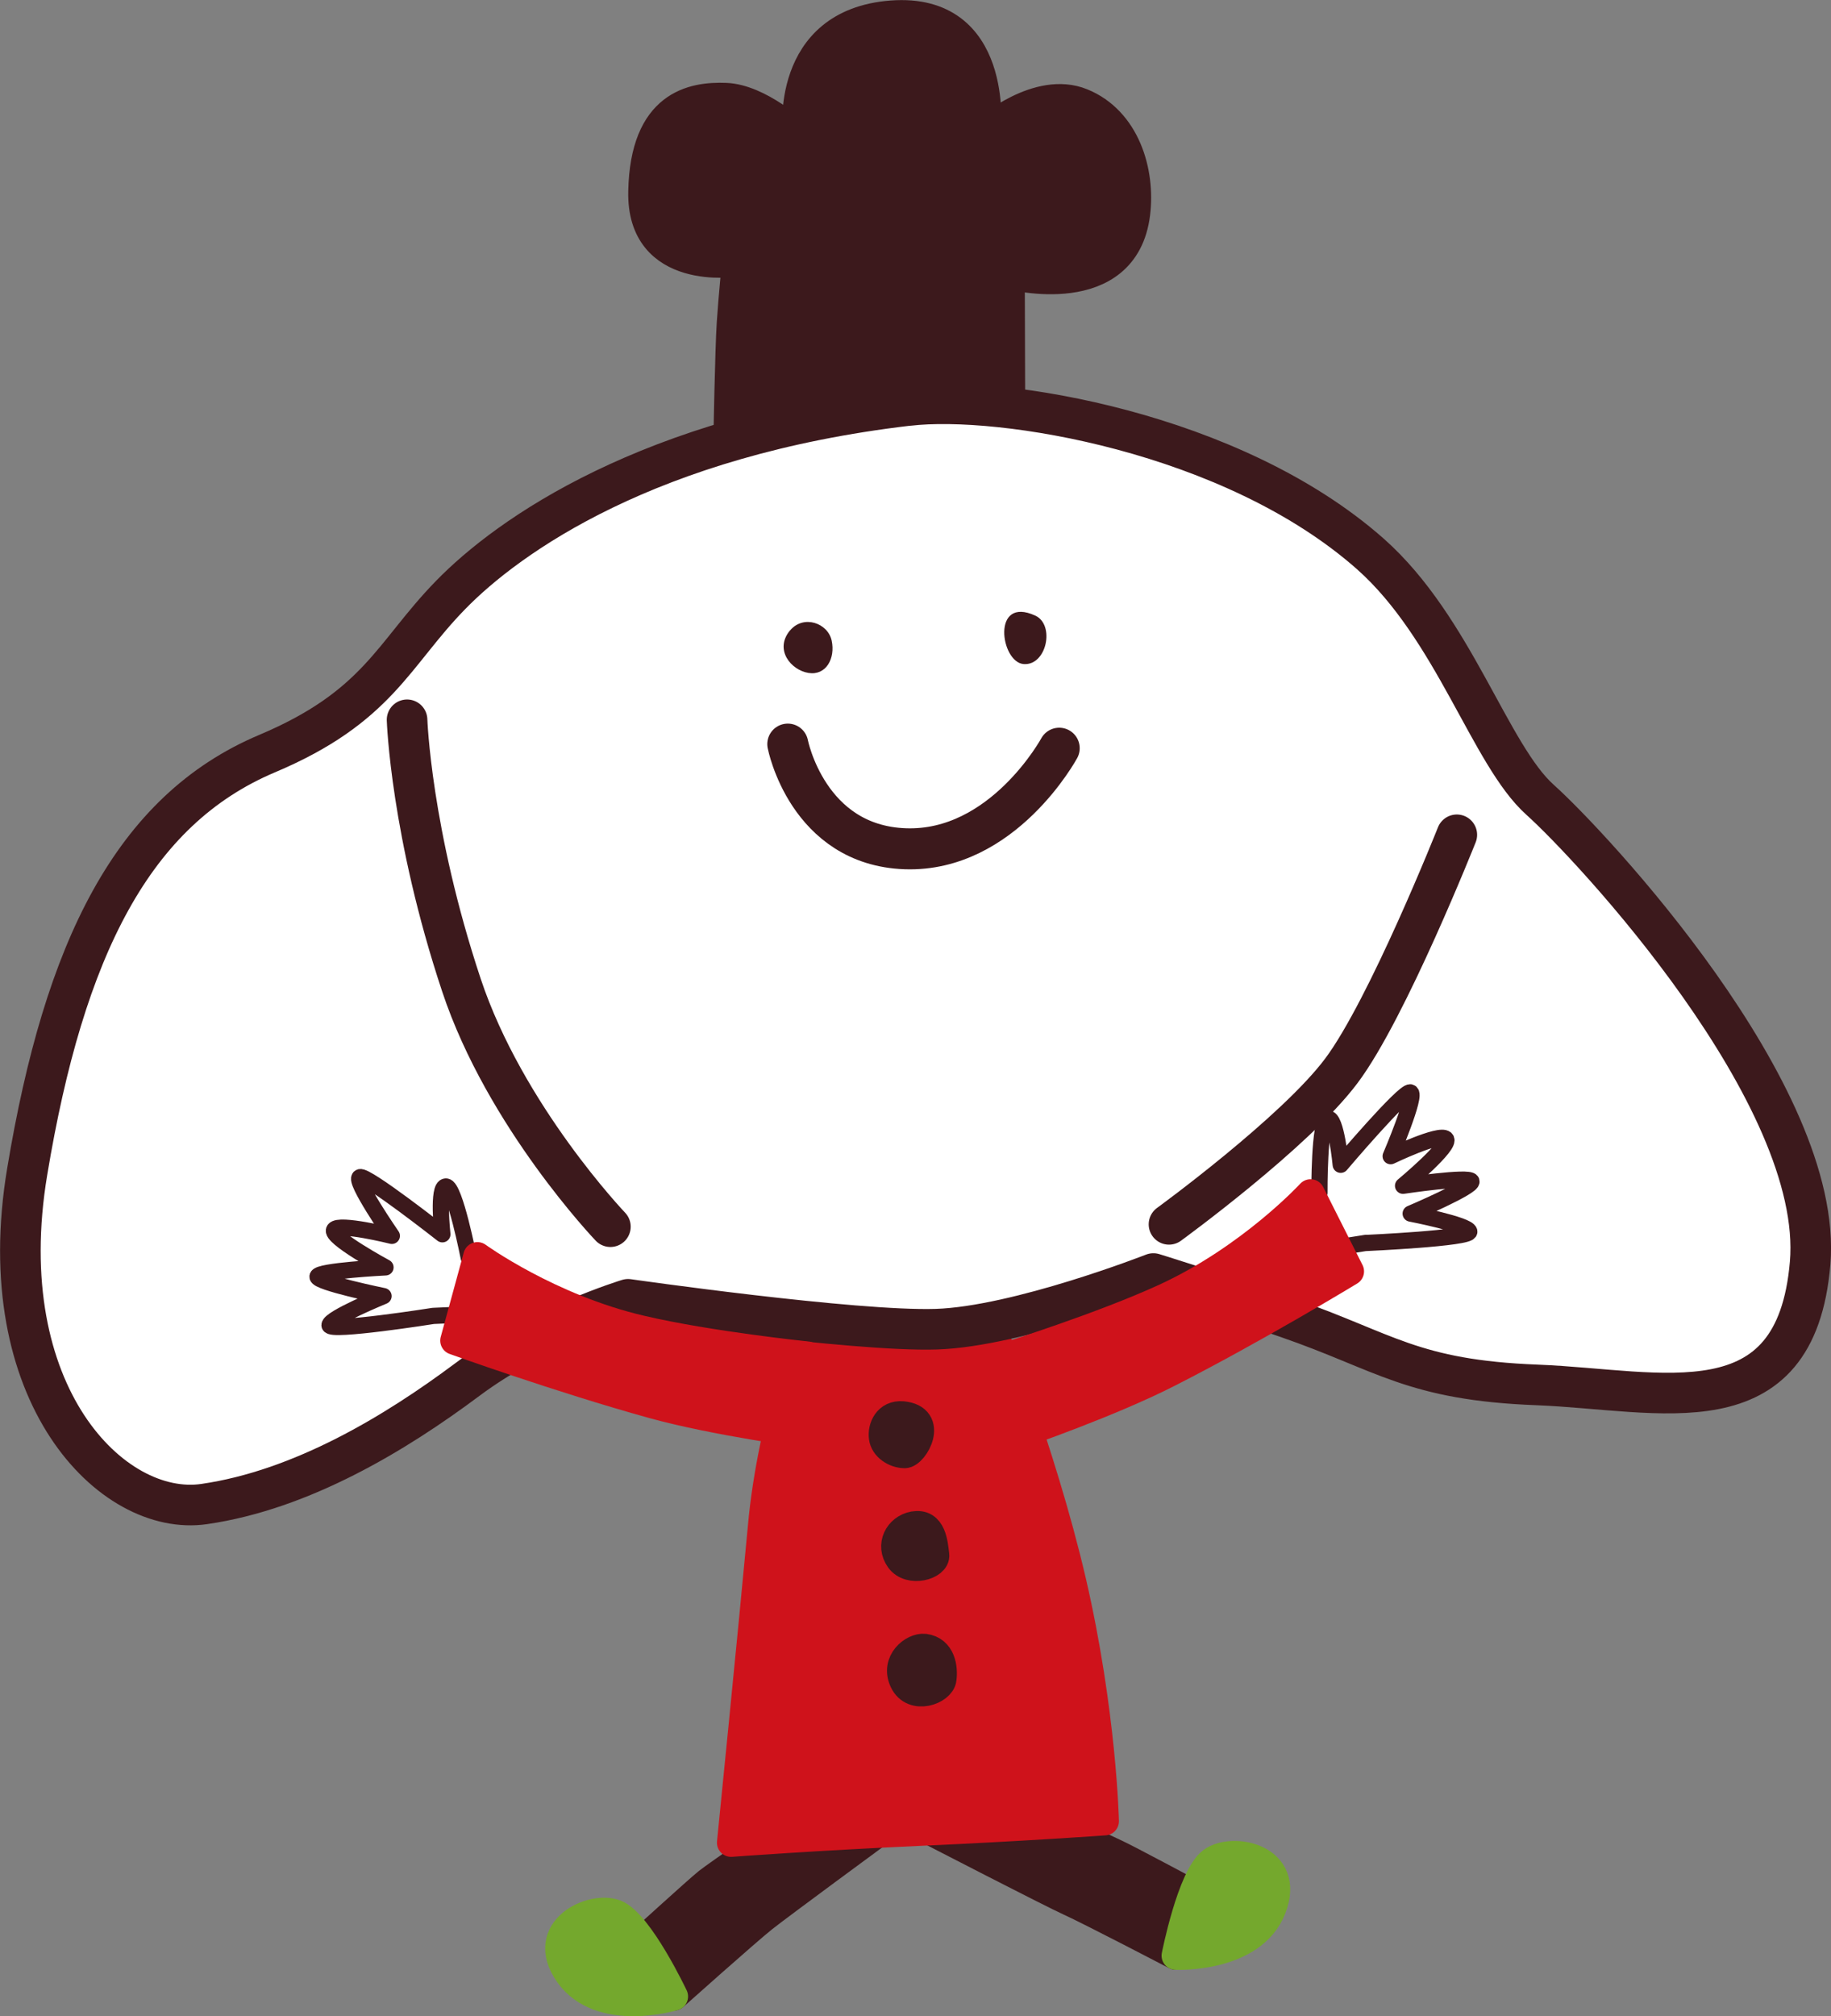
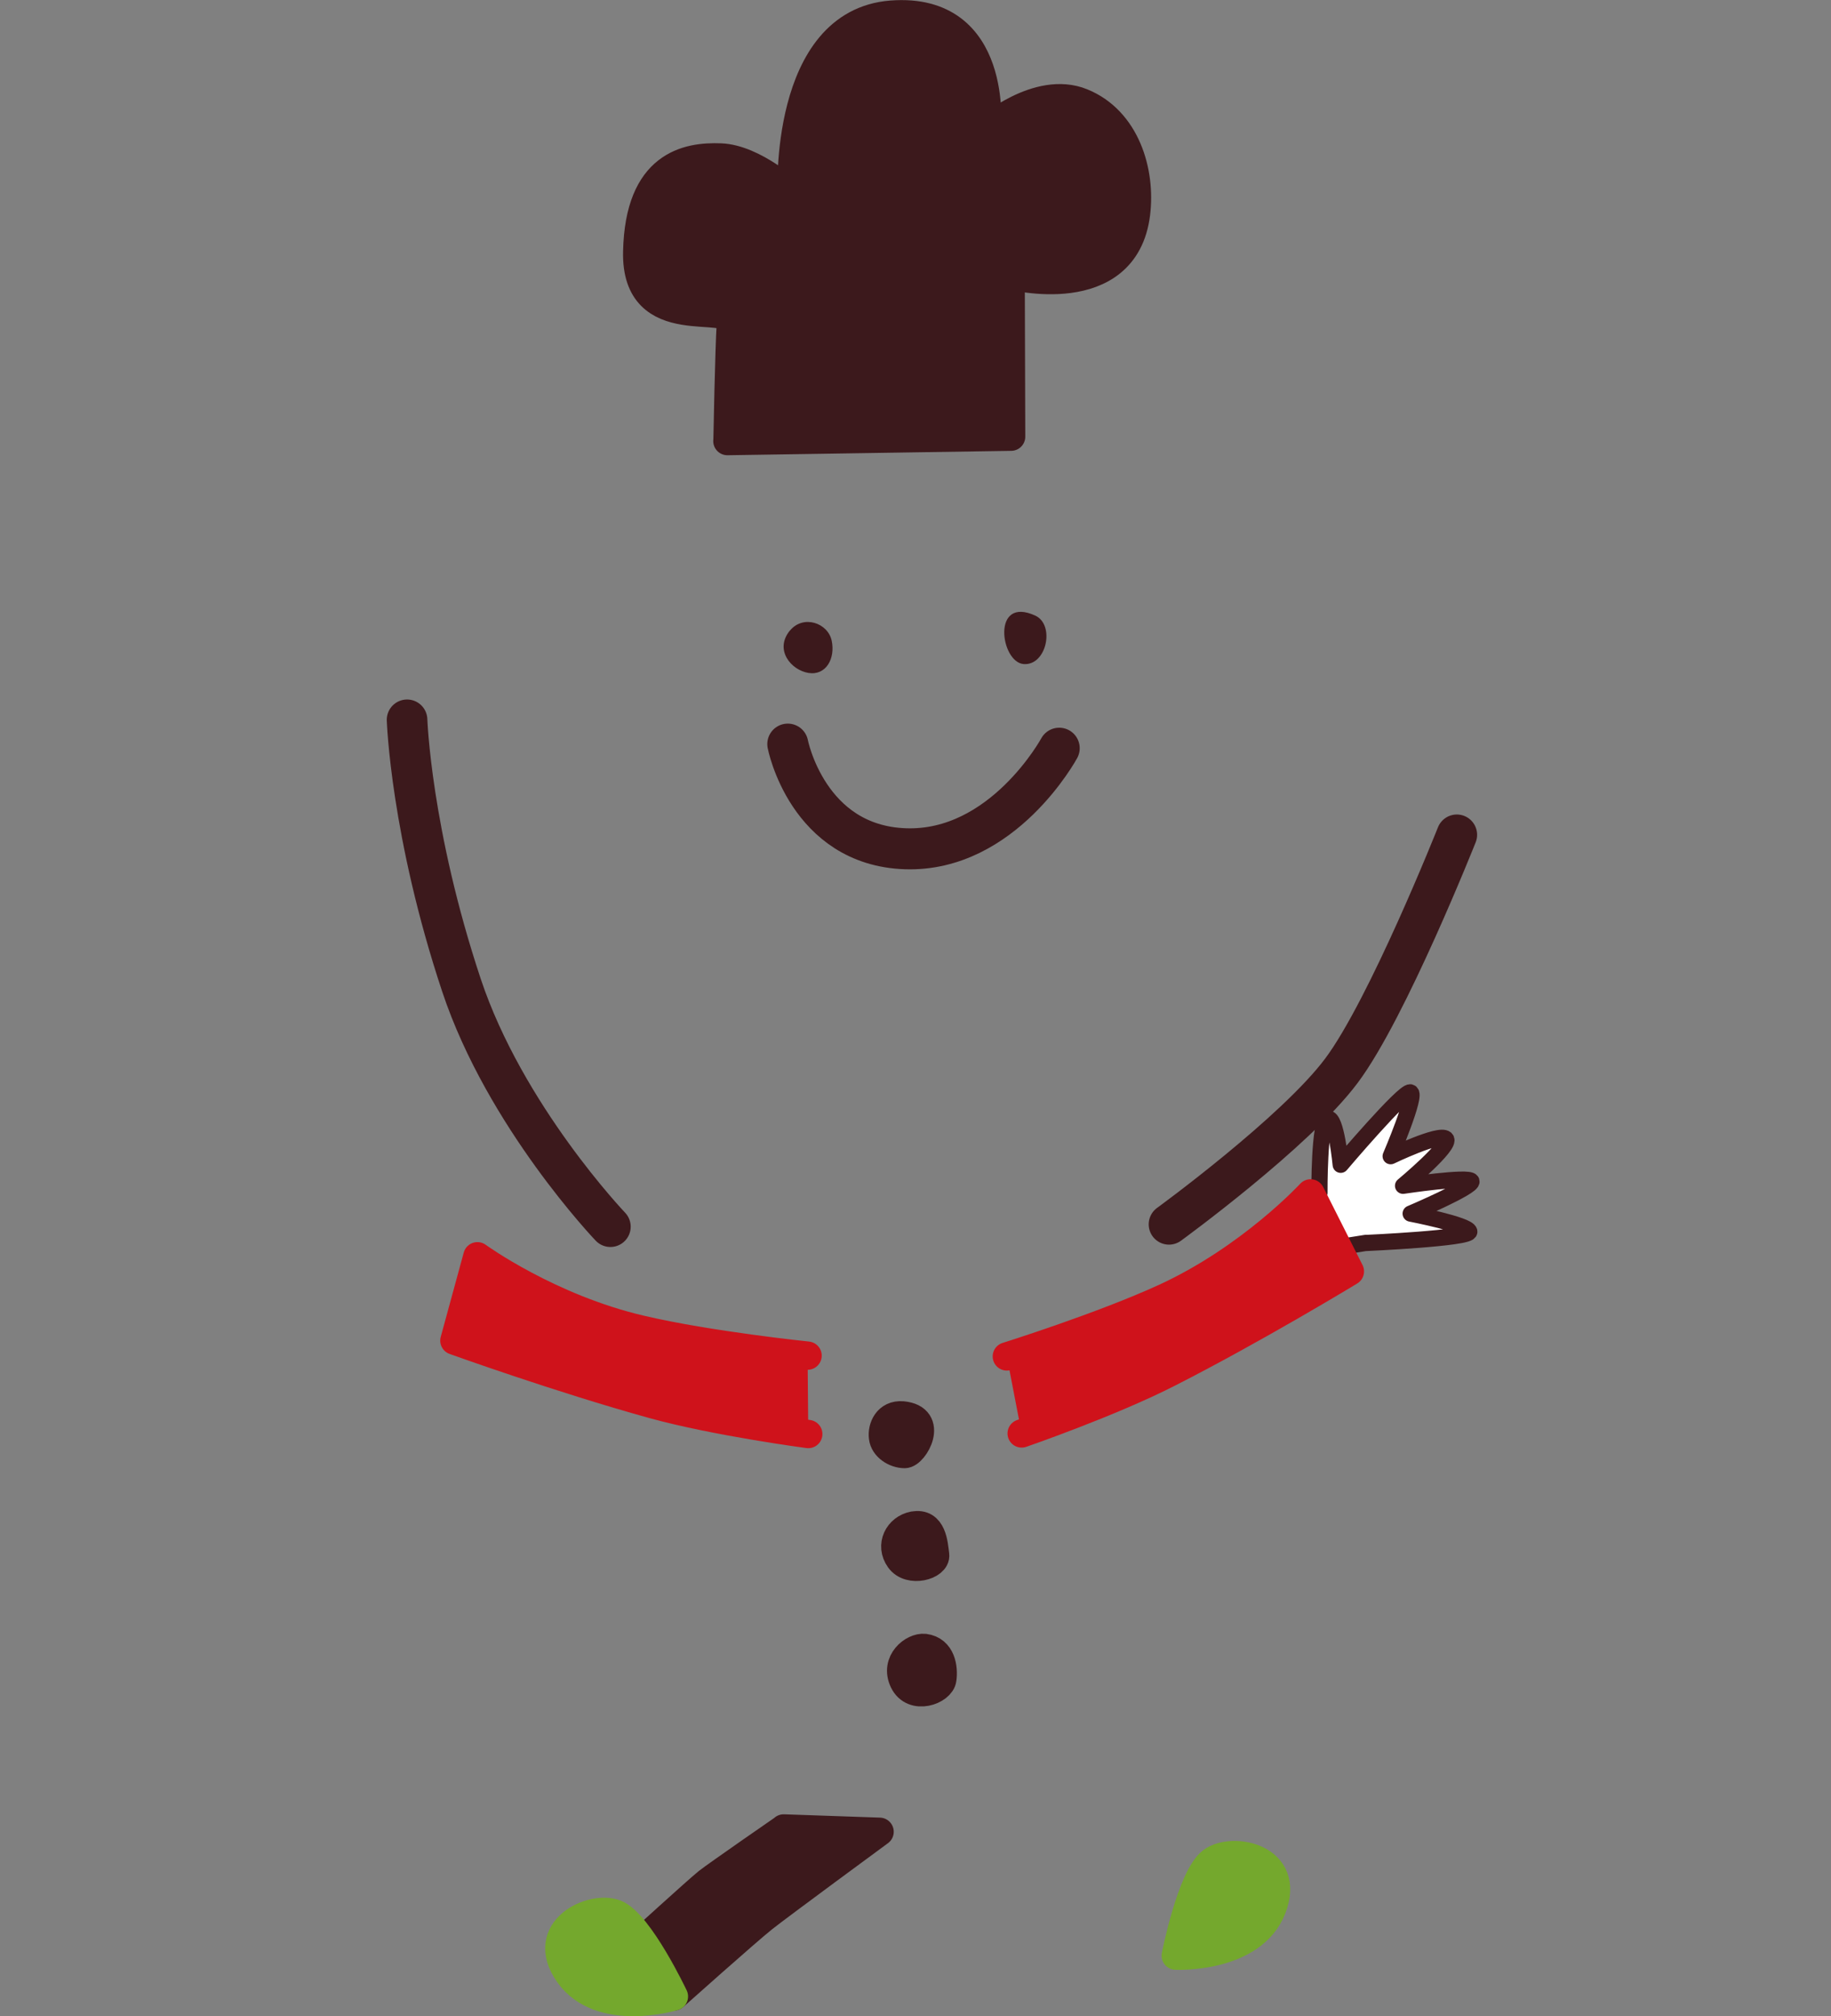
<svg xmlns="http://www.w3.org/2000/svg" id="_レイヤー_2" viewBox="0 0 187.66 206.52">
  <rect x="0" y="0" width="187.66" height="206.52" fill="#808080" stroke="none" />
  <defs>
    <style>.cls-1{fill:#74a82d;stroke:#74a82d}.cls-1,.cls-2,.cls-3,.cls-7{stroke-linejoin:round;stroke-linecap:round}.cls-1,.cls-2,.cls-7{stroke-width:2.9px}.cls-2{fill:#cf121b;stroke:#cf121b}.cls-3{stroke-width:1.66px}.cls-3,.cls-7{stroke:#3c191c}.cls-3{fill:#fff}.cls-7{fill:#3c191c}</style>
  </defs>
  <g id="moji_etc">
-     <path d="M74.56 45.17s.18-9.61.35-12.08c.16-2.48.53-6.19.53-6.19s-9.82 1.55-9.6-7.32c.19-8.88 5.11-9.78 8.56-9.64 3.45.14 7.27 3.72 7.27 3.72S80.31 2.35 91.37 1.5c11.07-.84 9.76 11.77 9.76 11.77s5.25-4.61 9.75-2.78c4.5 1.82 6.09 7.07 5.55 11.4-1.17 9.39-12.85 6.32-12.85 6.32l.05 16.52-29.08.45Z" style="fill:#3c191c;stroke:#3c191c;stroke-width:2.9px;stroke-linejoin:round" />
-     <path class="cls-7" d="M104.98 185.31s8.11 3.97 9.28 4.49c1.18.53 8.62 4.52 8.62 4.52l-2.38 6s-8.89-4.63-10.85-5.51c-1.96-.89-14.23-7.22-14.23-7.22l9.56-2.27Z" />
+     <path d="M74.56 45.17s.18-9.61.35-12.08s-9.82 1.55-9.6-7.32c.19-8.88 5.11-9.78 8.56-9.64 3.45.14 7.27 3.72 7.27 3.72S80.31 2.35 91.37 1.5c11.07-.84 9.76 11.77 9.76 11.77s5.25-4.61 9.75-2.78c4.5 1.82 6.09 7.07 5.55 11.4-1.17 9.39-12.85 6.32-12.85 6.32l.05 16.52-29.08.45Z" style="fill:#3c191c;stroke:#3c191c;stroke-width:2.9px;stroke-linejoin:round" />
    <path class="cls-1" d="M124.21 190.66c2.12-1.56 8.19-.39 6.17 4.81-2.04 5.22-9.88 4.85-9.88 4.85s1.59-8.09 3.71-9.66Z" />
    <path class="cls-7" d="M80.33 187.3s-6.79 4.69-7.8 5.48c-1.01.81-7.24 6.48-7.24 6.48l3.77 5.24s7.48-6.67 9.16-8.01c1.69-1.34 11.93-8.86 11.93-8.86l-9.83-.34Z" />
    <path class="cls-1" d="M63.11 196.04c-2.44-.98-8.05 1.63-4.8 6.18 3.25 4.56 10.76 2.28 10.76 2.28s-3.53-7.45-5.96-8.46Z" />
-     <path class="cls-2" d="M101.09 134.49s5.65 14.03 8.78 27.49c3.12 13.48 3.36 24.57 3.36 24.57s-8.31.6-19.08 1.08c-10.31.46-19.22 1.12-19.22 1.12s2.19-21.81 3.18-32.48c.96-10.66 5.06-21.87 5.06-21.87l17.93.08Z" />
    <path class="cls-7" d="M92.5 144.98c-1.56-.13-2.13 1.27-2 2.25.11.99 1.21 1.7 2.21 1.71.99.02 3.1-3.66-.22-3.96Zm1.13 11.28c-1.56.3-2.46 2.01-1.43 3.45 1.03 1.44 3.79.66 3.64-.44-.14-1.12-.27-3.39-2.21-3Zm1.13 12.54c-1.15-.13-3.11 1.4-2.14 3.42.97 2.01 3.83.94 3.96-.23.16-1.14-.09-2.97-1.82-3.19Z" />
-     <path d="M93.11 41.54c9.46-1.11 33.2 2.7 47.35 15.21 8.55 7.58 12.25 20.6 17.4 25.19 5.12 4.59 29.13 30.19 27.66 47.46-1.48 17.26-15.24 12.96-27.96 12.46-12.83-.49-15.57-3.4-25.61-6.87-8.58-2.97-13.74-4.54-13.74-4.54s-13.86 5.43-22.25 5.7c-8.37.27-31.59-3.06-31.59-3.06s-9.21 2.79-16.5 8.24c-7.29 5.44-16.91 11.28-26.94 12.73-9.45 1.38-21.95-11.28-18.14-34.06C6.58 97.21 13.6 83.01 27.36 77.2c11.41-4.81 12.89-10.17 18.81-16.24 5.92-6.08 20.32-16.31 46.95-19.43Z" style="stroke-width:4.16px;fill:#fff;stroke:#3c191c;stroke-linejoin:round" />
    <path d="M80.98 64.57c1.37-1.63 3.87-.76 4.26 1.05.39 1.83-.58 3.6-2.38 3.31-1.79-.29-3.53-2.38-1.89-4.36Zm25.13-1.51c2.04.94 1.16 5.15-1.2 4.96-2.38-.19-3.31-7.03 1.2-4.96Z" style="fill:#3c191c" />
    <path d="M80.74 76.22s2.01 10.37 12.05 10.72c10.01.34 15.77-10.3 15.77-10.3" style="stroke-width:4.2px;fill:none;stroke:#3c191c;stroke-linecap:round;stroke-linejoin:round" />
    <path d="M62.56 125.65s-10.8-11.3-15.27-24.75c-5.19-15.61-5.57-27.17-5.57-27.17m78.09 51.68s12.94-9.41 17.67-15.73c4.74-6.32 11.83-24.17 11.83-24.17" style="fill:none;stroke-width:4.16px;stroke:#3c191c;stroke-linejoin:round;stroke-linecap:round" />
-     <path class="cls-3" d="M44.4 134.79s-10.62 1.68-10.63.95c0-.71 5.54-2.98 5.54-2.98s-6.84-1.4-6.77-2c.08-.6 6.97-.94 6.97-.94s-5.76-3.11-5.26-3.86c.5-.72 5.91.63 5.91.63s-3.94-5.7-3.28-6.01c.64-.3 8.46 5.85 8.46 5.85s-.54-4.92.37-4.9c.91.03 2.33 7.3 2.33 7.3l1.96 3.49-1.13 2.27-4.47.2Z" />
    <path class="cls-2" d="M82.77 138.86s-10.12-1.04-17.07-2.67c-9.47-2.2-16.77-7.51-16.77-7.51l-2.36 8.64s10.8 3.89 20.38 6.54c6.49 1.79 15.89 3.03 15.89 3.03" />
    <path class="cls-3" d="M139.99 127.32s10.75-.48 10.6-1.17c-.13-.7-6.01-1.84-6.01-1.84s6.42-2.73 6.23-3.31c-.2-.56-7.01.46-7.01.46s5.04-4.19 4.39-4.81c-.65-.63-5.66 1.78-5.66 1.78s2.73-6.37 2.02-6.54c-.7-.17-7.14 7.42-7.14 7.42s-.46-4.93-1.33-4.73c-.9.2-.85 7.61-.85 7.61l-1.21 3.81 1.56 2.01 4.41-.7Z" />
    <path class="cls-2" d="M103.19 138.94s9.71-3.04 16.19-6.01c8.84-4.06 14.94-10.69 14.94-10.69l4.03 7.99s-9.81 5.96-18.68 10.46c-6 3.05-14.96 6.14-14.96 6.14" />
  </g>
</svg>